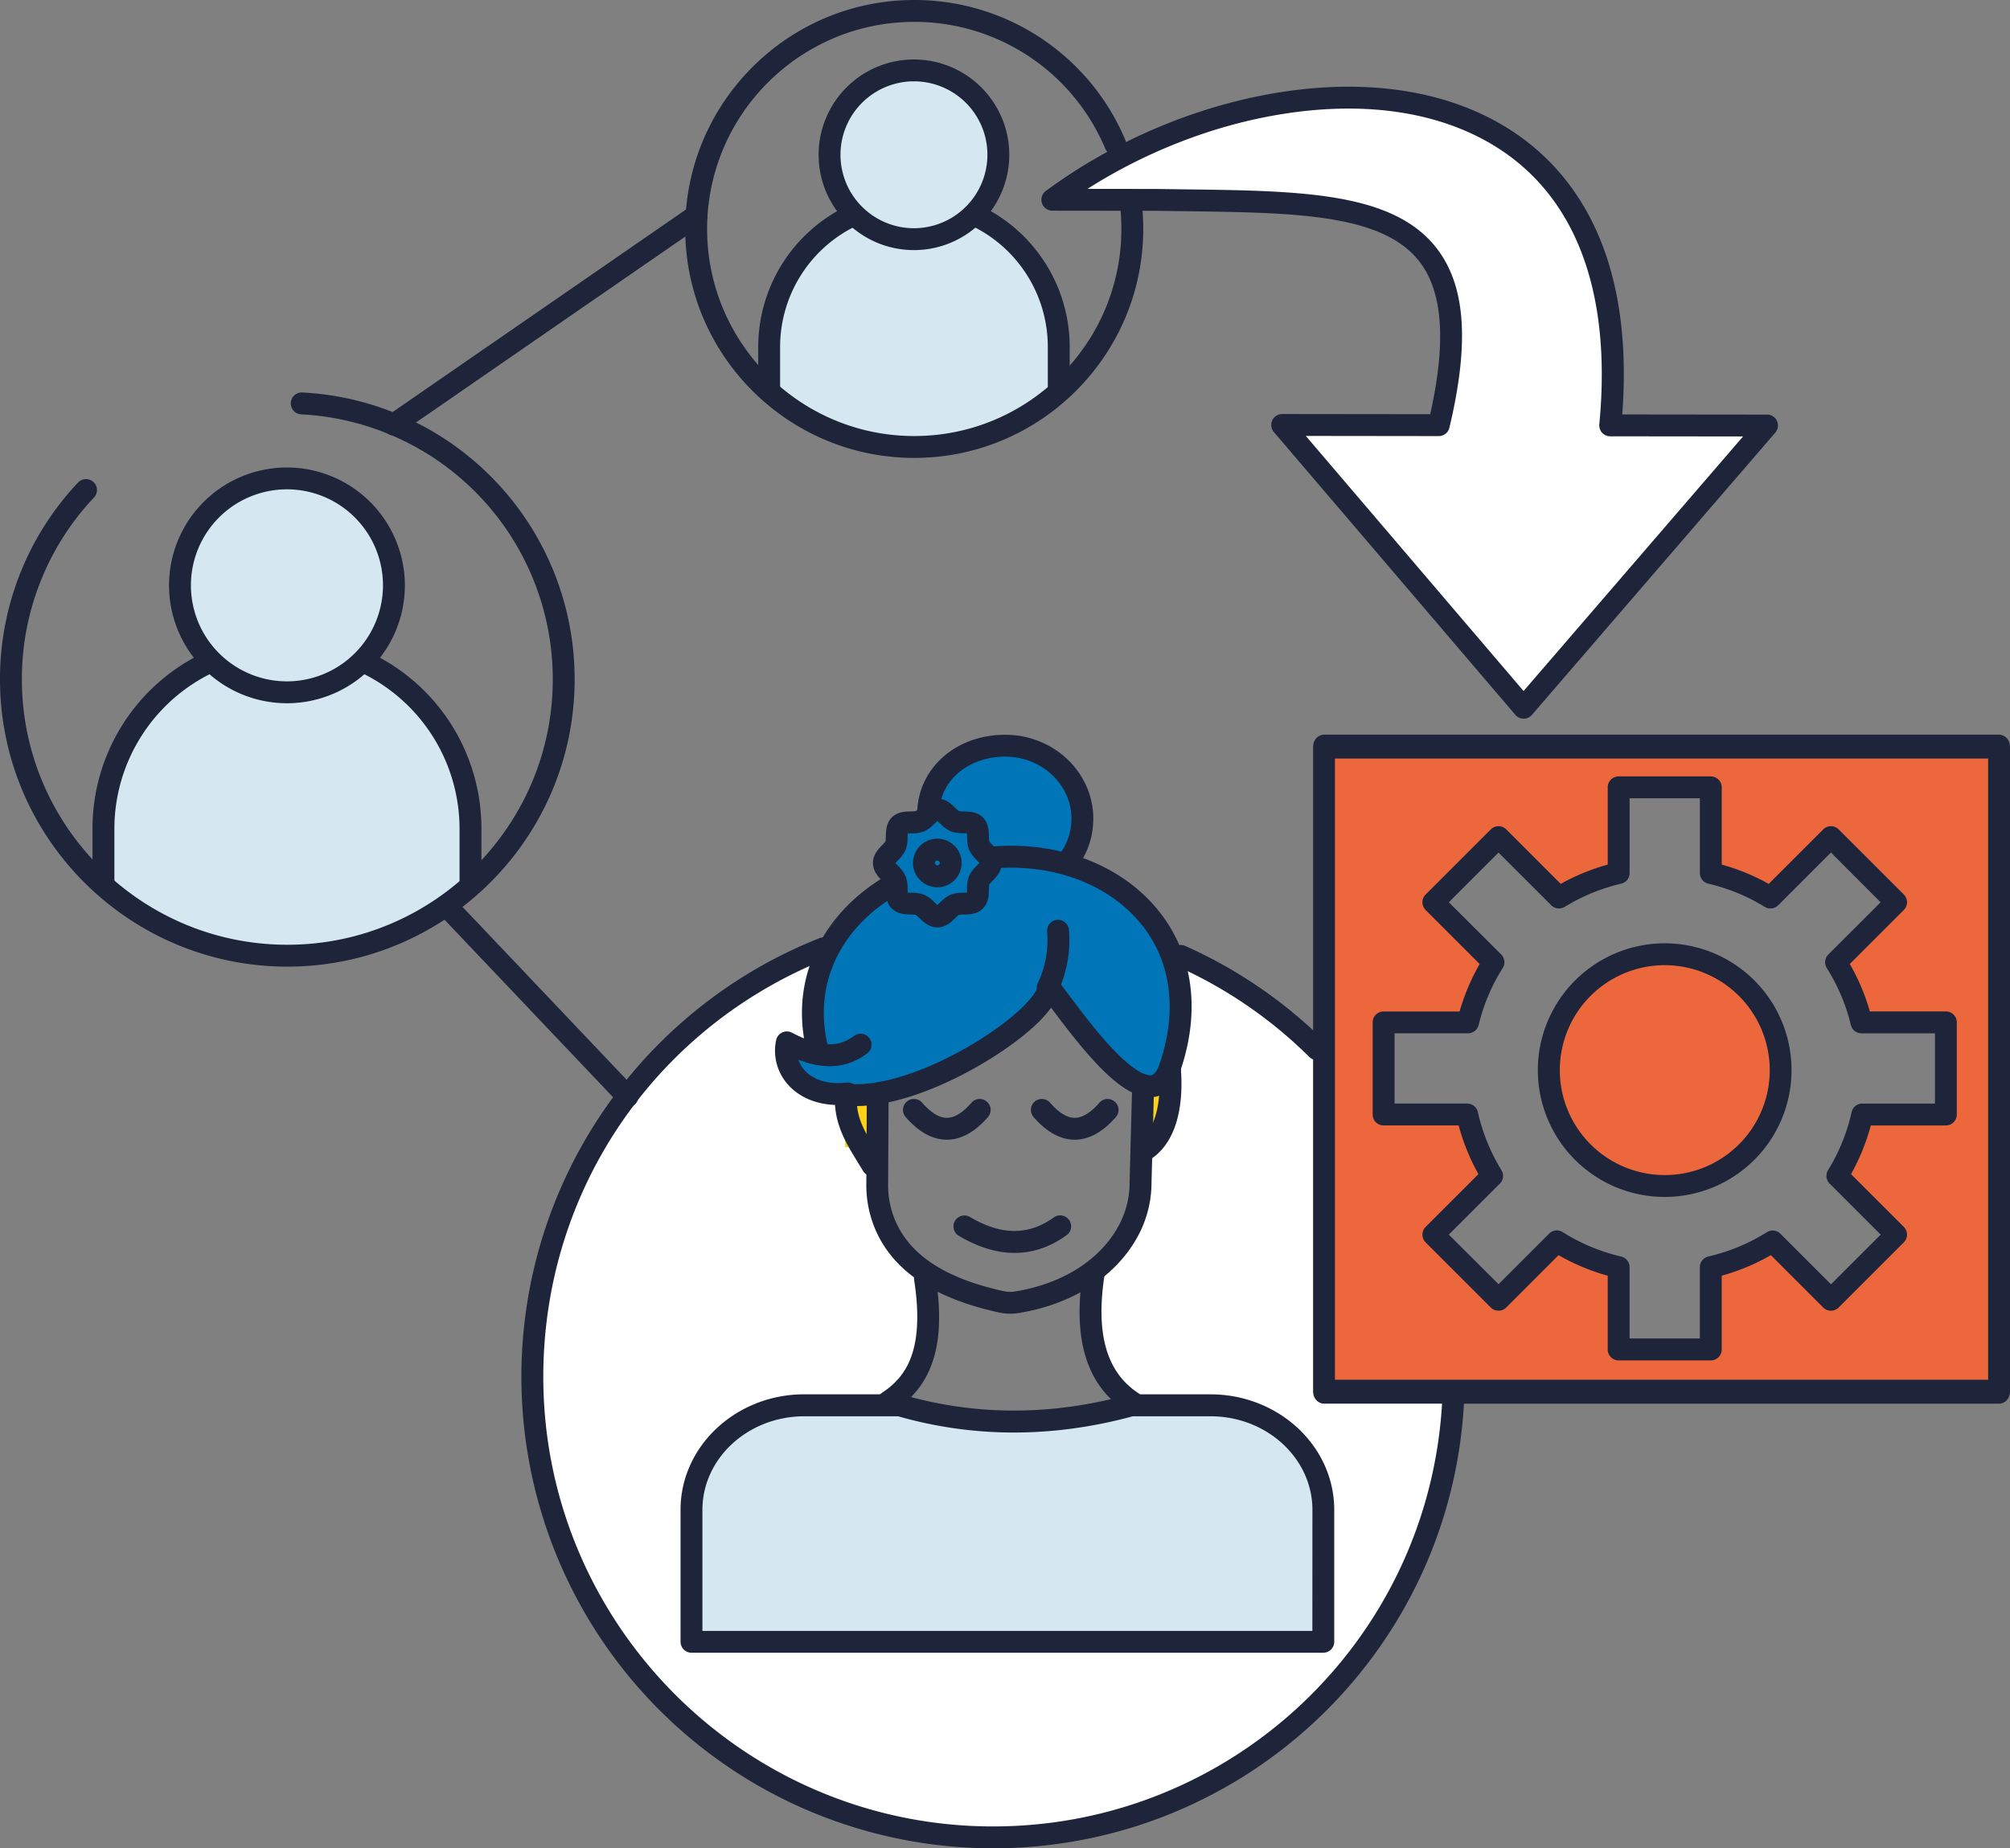
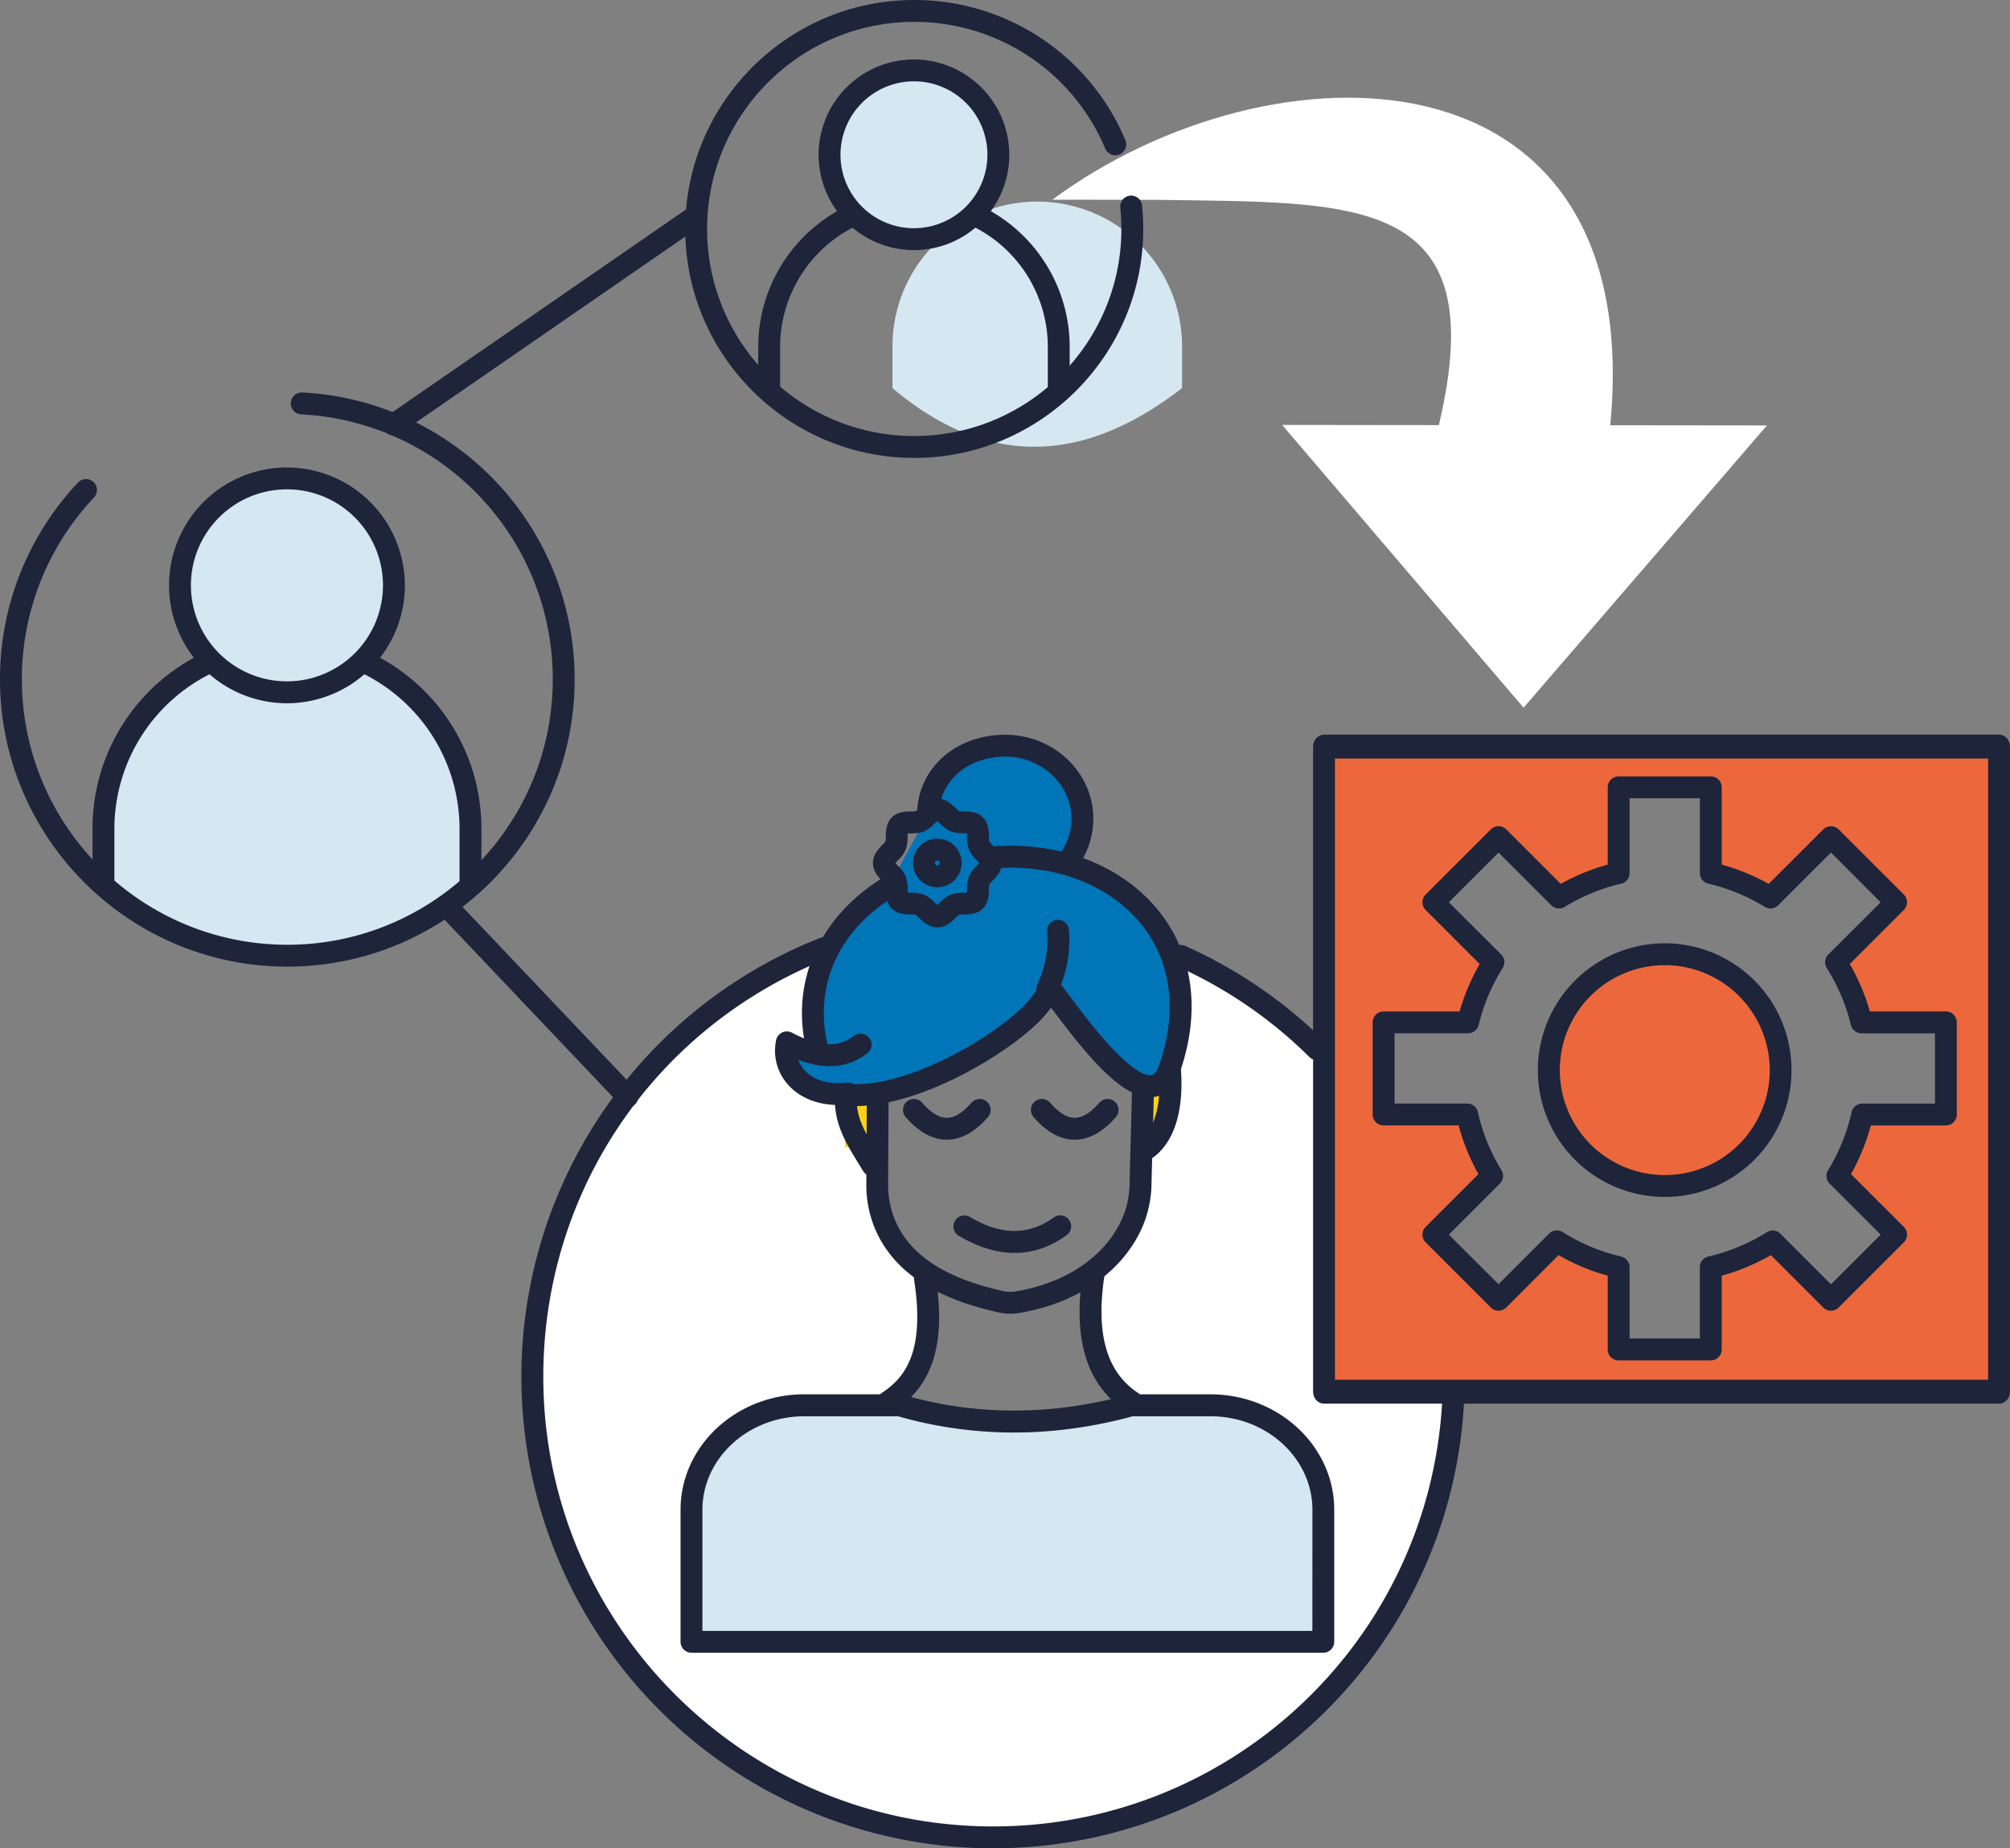
<svg xmlns="http://www.w3.org/2000/svg" viewBox="0 0 1378.64 1267.97">
  <rect x="0" y="0" width="1378.64" height="1267.97" fill="#808080" stroke="none" />
  <defs>
    <style>.cls-1{fill:#fff;}.cls-2{fill:#0075b7;}.cls-3{fill:#d5e7f1;}.cls-4{fill:#ec683c;}.cls-5{fill:#fcd118;}.cls-6{fill:#1e243a;}</style>
  </defs>
  <g id="Layer_2" data-name="Layer 2">
    <g id="Color">
      <path class="cls-1" d="M809.85,655.78l-245.18-5.16C447.79,697,365.14,811.07,365.14,944.47c0,174.52,141.48,316,316,316,168.71,0,306.54-132.21,315.53-298.67l-93.32-242A316.48,316.48,0,0,0,809.85,655.78ZM782.28,769.56c0,15.63-8.34,30.52-6.76,45.35,3.32,31.15-6.8,51.57-24.43,63.71-11.65,35.14-6.93,64.76,24.55,85.35-53.44,15.93-110.84,14.14-171,0q40.89-20.62,30-87H639c-17.38-11.53-28.28-29.67-29.92-57.14-.93-15.52-7.42-31-7.42-47.37l.35-94L784.05,670Z" />
      <path class="cls-2" d="M681.62,588.15l36.21,1.7A146.63,146.63,0,0,0,681.62,588.15Z" />
      <path class="cls-2" d="M717.83,589.85l-36.21-1.7a146.63,146.63,0,0,1,36.21,1.7l14.92.69a48,48,0,0,0,9.66-28.85c0-27.68-23.7-50.11-52.93-50.11s-52.93,19.61-52.93,47.28l-27.52,50c-34.92,21.42-60.74,61.14-48.37,110.92l-21,.18c.66,20.61,12.21,32.12,39.05,30.84,51.51,6.36,140.43-52.34,140.43-74.09,12.7,14.82,68,100.38,83.28,55.75C828.52,656.4,782.5,601.12,717.83,589.85Z" />
-       <path class="cls-2" d="M668.85,566.08c-3.12-3.12-9.92-1-14.06-2.75s-7.29-8-11.88-8-7.9,6.35-11.89,8S620.08,563,617,566.08s-1,9.93-2.75,14.07-8,7.29-8,11.88,6.34,7.89,8,11.89S613.84,614.86,617,618s9.92,1,14.06,2.75,7.29,8,11.89,8,7.89-6.35,11.88-8,10.94.37,14.06-2.75,1-9.92,2.75-14.06,8-7.3,8-11.89-6.34-7.89-8-11.88S672,569.2,668.85,566.08Z" />
      <path class="cls-3" d="M250.18,454.34,143,454.55A125.88,125.88,0,0,0,71,568.38v36.3c82.78,76.6,169.25,59.31,251.75,0v-36.3A125.88,125.88,0,0,0,250.18,454.34Z" />
      <circle class="cls-3" cx="196.83" cy="401.58" r="73.36" transform="translate(-87 55.96) rotate(-13.28)" />
-       <path class="cls-3" d="M669,147.81l-84.54.17a99.32,99.32,0,0,0-56.87,89.81v28.64c60.64,51.14,126.31,56.08,198.63,0V237.79A99.33,99.33,0,0,0,669,147.81Z" />
+       <path class="cls-3" d="M669,147.81a99.32,99.32,0,0,0-56.87,89.81v28.64c60.64,51.14,126.31,56.08,198.63,0V237.79A99.33,99.33,0,0,0,669,147.81Z" />
      <circle class="cls-3" cx="626.88" cy="106.18" r="57.88" transform="translate(-7.63 146.87) rotate(-13.28)" />
      <path class="cls-3" d="M830.23,964.07H776c-54.82,15-107.76,14.81-158.92,0H551.69c-42.75,0-77.41,32.11-77.41,71.73v90.55H907.64V1035.8C907.64,996.18,873,964.07,830.23,964.07Z" />
      <path class="cls-1" d="M721.79,137l71,.09c137,2.16,232-4.73,194.09,154.55l-107.48-.13,165.61,194,166.93-193.65-107.49-.12C1129.76,27,872.77,25.52,721.79,137Z" />
      <path class="cls-4" d="M1323.22,511.47H1177.93l-38.29-1.5-.22,1.89-10.38-.14-21.6-.25H908.14v444h463v-444Zm11.42,205.7v47.39h-57.35q-1.27,5.67-3,11.16t-3.87,10.76q-2.16,5.26-4.71,10.33t-5.52,9.85l10.08,10.08,10.08,10.07,10.07,10.08L1300.51,847l-11.17,11.17-11.17,11.17L1267,880.48l-11.17,11.17-10-10-10-10-10-10-10-10c-3.21,2-6.52,3.93-9.9,5.69s-6.85,3.4-10.39,4.88-7.16,2.83-10.84,4-7.43,2.24-11.24,3.12v56.45h-63.2V869.34c-3.81-.88-7.56-1.93-11.24-3.12s-7.3-2.54-10.84-4-7-3.11-10.39-4.88-6.68-3.66-9.9-5.69l-10,10-10,10-10,10-10,10-11.17-11.17-11.17-11.17L994.3,858.14,983.13,847l10.08-10.08,10.07-10.08,10.08-10.07,10.08-10.08q-3-4.8-5.51-9.85t-4.72-10.33q-2.15-5.28-3.87-10.76t-3-11.16H949V701.37h57.9c.9-3.7,1.94-7.35,3.13-10.92s2.51-7.09,4-10.54,3.06-6.81,4.78-10.1,3.58-6.51,5.56-9.64l-10.3-10.3-10.3-10.3-10.31-10.3L983.13,619l11.17-11.17,11.18-11.17,11.17-11.17,11.17-11.17,10.37,10.37L1048.56,595l10.37,10.37,10.37,10.36c3.12-1.91,6.32-3.71,9.59-5.37s6.63-3.22,10-4.63,6.9-2.68,10.45-3.82,7.16-2.14,10.83-3V555.2l3.71-6.62,3.71-6.61H1136l-.34,3h29l4.39,2.61,4.39,7.62v43.74q5.5,1.27,10.83,3t10.46,3.82q5.11,2.12,10,4.63c3.27,1.66,6.47,3.46,9.59,5.37l10.37-10.36L1235.08,595l10.37-10.37,10.37-10.37L1267,585.45l11.18,11.17,11.17,11.17L1300.51,619l-10.3,10.31-10.3,10.3-10.31,10.3-10.3,10.3q3,4.7,5.56,9.64t4.78,10.1q2.19,5.18,4,10.54c1.19,3.57,2.23,7.22,3.13,10.92h57.9Z" />
      <circle class="cls-4" cx="1141.82" cy="734.14" r="79.53" />
      <rect class="cls-5" x="783.64" y="741.97" width="15" height="39" />
      <rect class="cls-5" x="579.64" y="743.97" width="19" height="43" />
    </g>
    <g id="ADMIN">
      <path class="cls-6" d="M812.9,648.93a7.5,7.5,0,0,0-6.11,13.7,307.78,307.78,0,0,1,91.28,62.49,7.5,7.5,0,0,0,10.55-10.67A322.8,322.8,0,0,0,812.9,648.93Z" />
      <path class="cls-6" d="M633.26,869.5a7.49,7.49,0,0,0-6.27,8.55c7.76,50.27-6.82,67.39-22.1,77.52A7.5,7.5,0,0,0,609,969.32a7.4,7.4,0,0,0,4.13-1.25c26.92-17.82,35.75-46.29,28.64-92.31A7.49,7.49,0,0,0,633.26,869.5Z" />
      <path class="cls-6" d="M780.53,955.57c-21.63-14.33-29.13-40.76-22.94-80.82a7.5,7.5,0,0,0-14.83-2.29c-7.17,46.44,2.47,77.72,29.48,95.61a7.5,7.5,0,1,0,8.29-12.5Z" />
      <path class="cls-6" d="M784.25,737a7.53,7.53,0,0,0-7.7,7.29l-1.76,66.44a1.27,1.27,0,0,0,0,.2,61.56,61.56,0,0,1-6,27c-12,24.94-38.4,42.45-72.41,48.05a21.57,21.57,0,0,1-8.23-.25c-37.62-8.3-61.3-22.91-72.4-44.67a62.11,62.11,0,0,1-6.6-28.15l.35-62.72a7.49,7.49,0,0,0-7.45-7.54h0a7.51,7.51,0,0,0-7.5,7.46l-.35,62.76a77.25,77.25,0,0,0,8.24,35c13.27,26,40.26,43.17,82.52,52.5a37.29,37.29,0,0,0,8,.88,36.13,36.13,0,0,0,5.87-.48c38.9-6.4,69.33-26.94,83.49-56.34a77.59,77.59,0,0,0,7.5-33.4l1.76-66.34A7.49,7.49,0,0,0,784.25,737Z" />
      <path class="cls-6" d="M605.11,602.47c-19.81,12.16-35.28,28.72-44.73,47.91-10.74,21.81-13.16,46.43-7,71.22A7.5,7.5,0,0,0,567.94,718c-10.14-40.82,6.69-79.22,45-102.73a7.5,7.5,0,0,0-7.84-12.79Z" />
      <path class="cls-6" d="M681.05,580.67a7.5,7.5,0,0,0,1.13,15c42-3.17,80.12,11.8,101.92,40,19.46,25.2,23.44,58.72,11.2,94.36-1.11,3.25-3,7.22-5.75,7.65-1.85.29-9.16-.11-25.74-17.41-11.21-11.69-22.14-26.29-30.13-36.95-3.77-5-6.75-9-8.86-11.49a7.51,7.51,0,0,0-13.2,4.89c0,1.47-2.58,7.59-14.35,18C671,718,615.49,747.8,579.6,743.37a7.5,7.5,0,1,0-1.83,14.89,75.83,75.83,0,0,0,9.14.54c41.24,0,94.9-30.38,120.29-52.84a89.54,89.54,0,0,0,13.74-14.64l.74,1c24.15,32.24,49.46,63.44,70.2,60.19,5.58-.88,13.16-4.65,17.61-17.6,13.93-40.57,9.13-79.07-13.52-108.4C771.08,594.26,728.11,577.13,681.05,580.67Z" />
      <path class="cls-6" d="M725,631.06a7.49,7.49,0,0,0-6.79,8.14,69.48,69.48,0,0,1-6.41,35.42,7.5,7.5,0,1,0,13.64,6.24,84.4,84.4,0,0,0,7.71-43A7.5,7.5,0,0,0,725,631.06Z" />
      <path class="cls-6" d="M602.2,791.29c-9.33-15.17-15-24.33-14.6-38.88a7.5,7.5,0,0,0-15-.37c-.47,19,7.16,31.4,16.83,47.11l2.61,4.26a7.5,7.5,0,1,0,12.81-7.81C604,794.12,603.06,792.69,602.2,791.29Z" />
      <path class="cls-6" d="M689.48,504.08c-34.45,0-60.43,23.55-60.43,54.78a7.5,7.5,0,0,0,15,0c0-22.68,19.53-39.78,45.43-39.78,25,0,45.43,19.11,45.43,42.6a40.49,40.49,0,0,1-8.17,24.38,7.5,7.5,0,1,0,12,9,55.44,55.44,0,0,0,11.14-33.35C749.91,529.92,722.8,504.08,689.48,504.08Z" />
      <path class="cls-6" d="M801.77,725a7.51,7.51,0,0,0-6.85,8.1c2.09,25.11-3.25,43.36-14.67,50.07a7.5,7.5,0,0,0,7.6,12.94c16.83-9.89,24.65-32.71,22-64.26A7.5,7.5,0,0,0,801.77,725Z" />
      <path class="cls-6" d="M678.54,577.3a18.93,18.93,0,0,1-.26-3.5c-.08-3.84-.19-9.09-4.12-13s-9.19-4-13-4.13a22,22,0,0,1-3.41-.21,19.31,19.31,0,0,1-2.46-2.17c-2.8-2.72-6.63-6.44-12.36-6.44s-9.57,3.72-12.37,6.44a22.43,22.43,0,0,1-2.37,2.13,19,19,0,0,1-3.5.25c-3.83.08-9.08.19-13,4.13s-4,9.18-4.12,13a21.89,21.89,0,0,1-.22,3.41,20,20,0,0,1-2.16,2.45c-2.72,2.8-6.44,6.64-6.44,12.37s3.72,9.57,6.44,12.37a23.39,23.39,0,0,1,2.12,2.36,18.93,18.93,0,0,1,.26,3.5c.08,3.84.19,9.09,4.12,13s9.19,4.05,13,4.13a20.62,20.62,0,0,1,3.41.22,18.46,18.46,0,0,1,2.46,2.16c2.8,2.72,6.63,6.44,12.37,6.44s9.56-3.72,12.36-6.44a23.63,23.63,0,0,1,2.37-2.13,19,19,0,0,1,3.5-.25c3.83-.08,9.08-.19,13-4.13s4-9.18,4.12-13a21.89,21.89,0,0,1,.22-3.41,19.34,19.34,0,0,1,2.17-2.45c2.71-2.8,6.43-6.64,6.43-12.37s-3.72-9.57-6.43-12.37A22.53,22.53,0,0,1,678.54,577.3Zm-14.24-5.4ZM669.9,594a23.19,23.19,0,0,0-5.23,7.09,23.75,23.75,0,0,0-1.38,8.91c0,.7,0,1.63-.09,2.37-.75.06-1.67.08-2.38.09a23.74,23.74,0,0,0-8.9,1.39,22.75,22.75,0,0,0-7.09,5.23c-.57.54-1.32,1.27-1.92,1.78-.61-.51-1.36-1.24-1.93-1.78a22.75,22.75,0,0,0-7.09-5.23,23.74,23.74,0,0,0-8.9-1.39c-.71,0-1.63,0-2.37-.09-.06-.74-.08-1.67-.09-2.37a24,24,0,0,0-1.39-8.91,23.19,23.19,0,0,0-5.23-7.09c-.55-.56-1.28-1.31-1.78-1.92.5-.6,1.23-1.36,1.78-1.92a23.19,23.19,0,0,0,5.23-7.09,24,24,0,0,0,1.39-8.91c0-.7,0-1.63.09-2.37.74-.06,1.66-.08,2.37-.09a23.74,23.74,0,0,0,8.9-1.39A22.89,22.89,0,0,0,641,565c.57-.55,1.32-1.28,1.93-1.79.6.51,1.35,1.24,1.92,1.79a22.89,22.89,0,0,0,7.09,5.22,23.74,23.74,0,0,0,8.9,1.39c.71,0,1.63,0,2.38.09,0,.74.07,1.67.09,2.37a23.75,23.75,0,0,0,1.38,8.91,23.19,23.19,0,0,0,5.23,7.09c.55.56,1.28,1.32,1.79,1.92C671.18,592.64,670.45,593.39,669.9,594Zm2.34-1.15h0Z" />
      <path class="cls-6" d="M642.91,575.36A16.67,16.67,0,1,0,659.58,592,16.69,16.69,0,0,0,642.91,575.36Zm0,18.34a1.67,1.67,0,1,1,1.67-1.67A1.68,1.68,0,0,1,642.91,593.7Z" />
      <path class="cls-6" d="M585.72,710.67c-10.93,8.31-23.66,7.65-42.57-2.22a7.49,7.49,0,0,0-10.81,5.13,34.83,34.83,0,0,0,8.6,31c8,8.74,20.11,13.47,33.86,13.47a62.07,62.07,0,0,0,7.62-.47,7.5,7.5,0,0,0-1.82-14.89c-12,1.47-22.43-1.55-28.62-8.27a20.6,20.6,0,0,1-4.39-7.41c14,5.4,31.14,7.84,47.21-4.37a7.5,7.5,0,0,0-9.08-11.94Z" />
      <path class="cls-6" d="M830.23,956.57H776a7.39,7.39,0,0,0-2,.27c-52.78,14.48-104.88,14.49-154.86,0a7.37,7.37,0,0,0-2.08-.3H551.69c-46.82,0-84.91,35.54-84.91,79.23v90.55a7.5,7.5,0,0,0,7.5,7.5H907.64a7.5,7.5,0,0,0,7.5-7.5V1035.8C915.14,992.11,877.05,956.57,830.23,956.57Zm69.91,162.28H481.78v-83c0-35.42,31.36-64.23,69.91-64.23H616c52,14.86,106.2,14.86,161,0h53.27c38.55,0,69.91,28.81,69.91,64.23Z" />
      <path class="cls-6" d="M676.89,755.78a7.5,7.5,0,0,0-10.58.73c-6,6.88-11.68,10.37-16.9,10.37s-10.9-3.49-16.9-10.37a7.5,7.5,0,1,0-11.31,9.86c9,10.29,18.46,15.51,28.21,15.51s19.24-5.22,28.21-15.51A7.51,7.51,0,0,0,676.89,755.78Z" />
      <path class="cls-6" d="M764.62,755.78a7.5,7.5,0,0,0-10.58.73c-6,6.88-11.68,10.37-16.9,10.37s-10.91-3.49-16.9-10.37a7.5,7.5,0,1,0-11.31,9.86c9,10.29,18.46,15.51,28.21,15.51s19.24-5.22,28.21-15.51A7.51,7.51,0,0,0,764.62,755.78Z" />
      <path class="cls-6" d="M722.8,835.21c-17.33,12.47-36.17,12.35-57.61-.36a7.5,7.5,0,0,0-7.65,12.9c13.27,7.87,26.09,11.8,38.37,11.8,12.46,0,24.38-4,35.65-12.16a7.5,7.5,0,0,0-8.76-12.18Z" />
      <path class="cls-6" d="M997.08,954.31a7.52,7.52,0,0,0-7.9,7.08C980.35,1124.89,845,1253,681.14,1253c-170.11,0-308.5-138.4-308.5-308.5,0-127.33,76.46-239.94,194.8-286.88a7.5,7.5,0,1,0-5.53-13.94A323.55,323.55,0,0,0,681.14,1268c171.87,0,313.76-134.31,323-305.77A7.49,7.49,0,0,0,997.08,954.31Z" />
      <path class="cls-6" d="M207.33,269.26a7.5,7.5,0,1,0-.76,15A181.91,181.91,0,0,1,379.14,466.07c0,100.39-81.68,182.07-182.07,182.07S15,566.46,15,466.07A181.43,181.43,0,0,1,64.29,341.49a7.5,7.5,0,1,0-10.93-10.26A196.3,196.3,0,0,0,0,466.07C0,574.74,88.41,663.14,197.07,663.14s197.07-88.4,197.07-197.07A196.9,196.9,0,0,0,207.33,269.26Z" />
      <path class="cls-6" d="M139.82,447.77A133.39,133.39,0,0,0,63.45,568.38v36.3a7.5,7.5,0,0,0,15,0v-36.3a119,119,0,0,1,67.79-107.06,7.5,7.5,0,1,0-6.42-13.55Z" />
      <path class="cls-6" d="M253.36,447.55A7.5,7.5,0,1,0,247,461.13a118.91,118.91,0,0,1,68.2,107.25v36.3a7.5,7.5,0,0,0,15,0v-36.3a133.38,133.38,0,0,0-76.84-120.83Z" />
      <path class="cls-6" d="M196.83,320.71a80.87,80.87,0,1,0,80.86,80.87A81,81,0,0,0,196.83,320.71Zm0,146.73a65.87,65.87,0,1,1,65.86-65.86A65.94,65.94,0,0,1,196.83,467.44Z" />
      <path class="cls-6" d="M775.1,134.23a7.5,7.5,0,0,0-6.7,8.22,145.45,145.45,0,0,1,.74,14.62c0,78.34-63.73,142.07-142.07,142.07S485,235.41,485,157.07,548.73,15,627.07,15A141.89,141.89,0,0,1,758,101.77a7.5,7.5,0,1,0,13.81-5.84A156.83,156.83,0,0,0,627.07,0C540.46,0,470,70.46,470,157.07s70.46,157.07,157.07,157.07,157.07-70.46,157.07-157.07a157.86,157.86,0,0,0-.82-16.14A7.49,7.49,0,0,0,775.1,134.23Z" />
      <path class="cls-6" d="M581.22,141.2a107.35,107.35,0,0,0-61.16,96.59v28.64a7.5,7.5,0,1,0,15,0V237.79a92.28,92.28,0,0,1,52.58-83,7.5,7.5,0,0,0-6.42-13.56Z" />
      <path class="cls-6" d="M672.15,141a7.5,7.5,0,1,0-6.36,13.58,92.23,92.23,0,0,1,52.9,83.19v28.64a7.5,7.5,0,1,0,15,0V237.79A107.29,107.29,0,0,0,672.15,141Z" />
      <path class="cls-6" d="M626.88,40.8a65.39,65.39,0,1,0,65.38,65.38A65.46,65.46,0,0,0,626.88,40.8Zm0,115.77a50.39,50.39,0,1,1,50.38-50.39A50.45,50.45,0,0,1,626.88,156.57Z" />
      <path class="cls-6" d="M315.88,620.74A7.5,7.5,0,1,0,305,631.07L424.9,757.39a7.5,7.5,0,1,0,10.88-10.33Z" />
      <path class="cls-6" d="M473.53,141.64,265.93,285a7.5,7.5,0,1,0,8.52,12.34L482.05,154a7.5,7.5,0,1,0-8.52-12.35Z" />
-       <path class="cls-6" d="M1212,284.44l-99.33-.11c9.1-120.25-40.71-175.1-84.67-200C986.72,61,933.7,53.93,874.62,63.85,819.25,73.14,763.39,97,717.33,131a7.5,7.5,0,0,0,4.45,13.53l71,.09q9.9.15,19.5.26c75.82,1,135.71,1.74,161.23,34.47,16.11,20.67,18.57,55,7.46,104.81l-101.51-.12h0a7.5,7.5,0,0,0-5.71,12.37l165.62,194a7.53,7.53,0,0,0,5.68,2.63h0a7.5,7.5,0,0,0,5.68-2.6l166.93-193.65a7.5,7.5,0,0,0-5.67-12.4ZM1045,474.07l-149.36-175,91.2.11h0a7.5,7.5,0,0,0,7.3-5.77c13.92-58.47,11.09-97.64-8.89-123.27-29.95-38.42-93-39.23-172.87-40.24l-19.51-.27h-.11l-46.87-.06c40-25.45,85.74-43.31,131.18-50.93,55.64-9.34,105.25-2.85,143.45,18.77,58.92,33.34,85.35,100.32,76.43,193.69a7.5,7.5,0,0,0,7.46,8.22l91.14.1Z" />
      <path class="cls-6" d="M1371.14,504h-463c-4.14,0-7.5,3.67-7.5,8.21V954.75c0,4.54,3.36,8.22,7.5,8.22h463c4.14,0,7.5-3.68,7.5-8.22V512.18C1378.64,507.64,1375.28,504,1371.14,504Zm-7.5,442.56h-448V520.4h448Z" />
      <path class="cls-6" d="M1054.79,734.14a87,87,0,1,0,87-87A87.13,87.13,0,0,0,1054.79,734.14Zm159.07,0a72,72,0,1,1-72-72A72.12,72.12,0,0,1,1213.86,734.14Z" />
      <path class="cls-6" d="M1180.92,540.14a7.5,7.5,0,0,0-7.5-7.5h-63.2a7.5,7.5,0,0,0-7.5,7.5v53a145.17,145.17,0,0,0-32.22,13.24L1033.12,569a7.49,7.49,0,0,0-10.6,0l-44.69,44.69a7.5,7.5,0,0,0,0,10.61l37.06,37.06a144.43,144.43,0,0,0-13.76,32.54H949a7.5,7.5,0,0,0-7.5,7.5v63.19a7.5,7.5,0,0,0,7.5,7.5h51.47a145.29,145.29,0,0,0,13.57,33.4l-36.21,36.2a7.5,7.5,0,0,0,0,10.61L1022.52,897a7.51,7.51,0,0,0,10.6,0L1069,861.07a145,145,0,0,0,33.71,14.1v50.62a7.5,7.5,0,0,0,7.5,7.5h63.2a7.5,7.5,0,0,0,7.5-7.5V875.17a145,145,0,0,0,33.71-14.1L1250.52,897a7.51,7.51,0,0,0,10.6,0l44.69-44.69a7.5,7.5,0,0,0,0-10.61l-36.21-36.2a145.29,145.29,0,0,0,13.57-33.4h51.47a7.5,7.5,0,0,0,7.5-7.5V701.37a7.5,7.5,0,0,0-7.5-7.5h-52.12a144.92,144.92,0,0,0-13.77-32.54l37.06-37.06a7.5,7.5,0,0,0,0-10.61L1261.12,569a7.49,7.49,0,0,0-10.6,0l-37.38,37.38a145.17,145.17,0,0,0-32.22-13.24Zm29.5,82a7.52,7.52,0,0,0,9.23-1.09l36.17-36.18L1289.9,619,1254,654.87a7.49,7.49,0,0,0-1,9.3,130.3,130.3,0,0,1,16.49,39,7.5,7.5,0,0,0,7.29,5.74h50.4v48.19h-49.85a7.49,7.49,0,0,0-7.32,5.87,130.23,130.23,0,0,1-16.16,39.81,7.52,7.52,0,0,0,1.09,9.23l35,35-34.08,34.08-34.73-34.73a7.49,7.49,0,0,0-9.3-1A130.57,130.57,0,0,1,1171.72,862a7.5,7.5,0,0,0-5.8,7.3v48.95h-48.2V869.34a7.5,7.5,0,0,0-5.8-7.3,130.57,130.57,0,0,1-40.07-16.76,7.49,7.49,0,0,0-9.3,1l-34.73,34.73L993.74,847l35-35a7.52,7.52,0,0,0,1.09-9.23,130.23,130.23,0,0,1-16.16-39.81,7.49,7.49,0,0,0-7.32-5.87H956.5V708.87h50.4a7.49,7.49,0,0,0,7.29-5.74,130.56,130.56,0,0,1,16.49-39,7.49,7.49,0,0,0-1-9.3L993.74,619l34.08-34.08L1064,621.06a7.52,7.52,0,0,0,9.23,1.09,130.09,130.09,0,0,1,38.7-15.91,7.5,7.5,0,0,0,5.8-7.3v-51.3h48.2v51.3a7.5,7.5,0,0,0,5.8,7.3A130.09,130.09,0,0,1,1210.42,622.15Z" />
    </g>
  </g>
</svg>